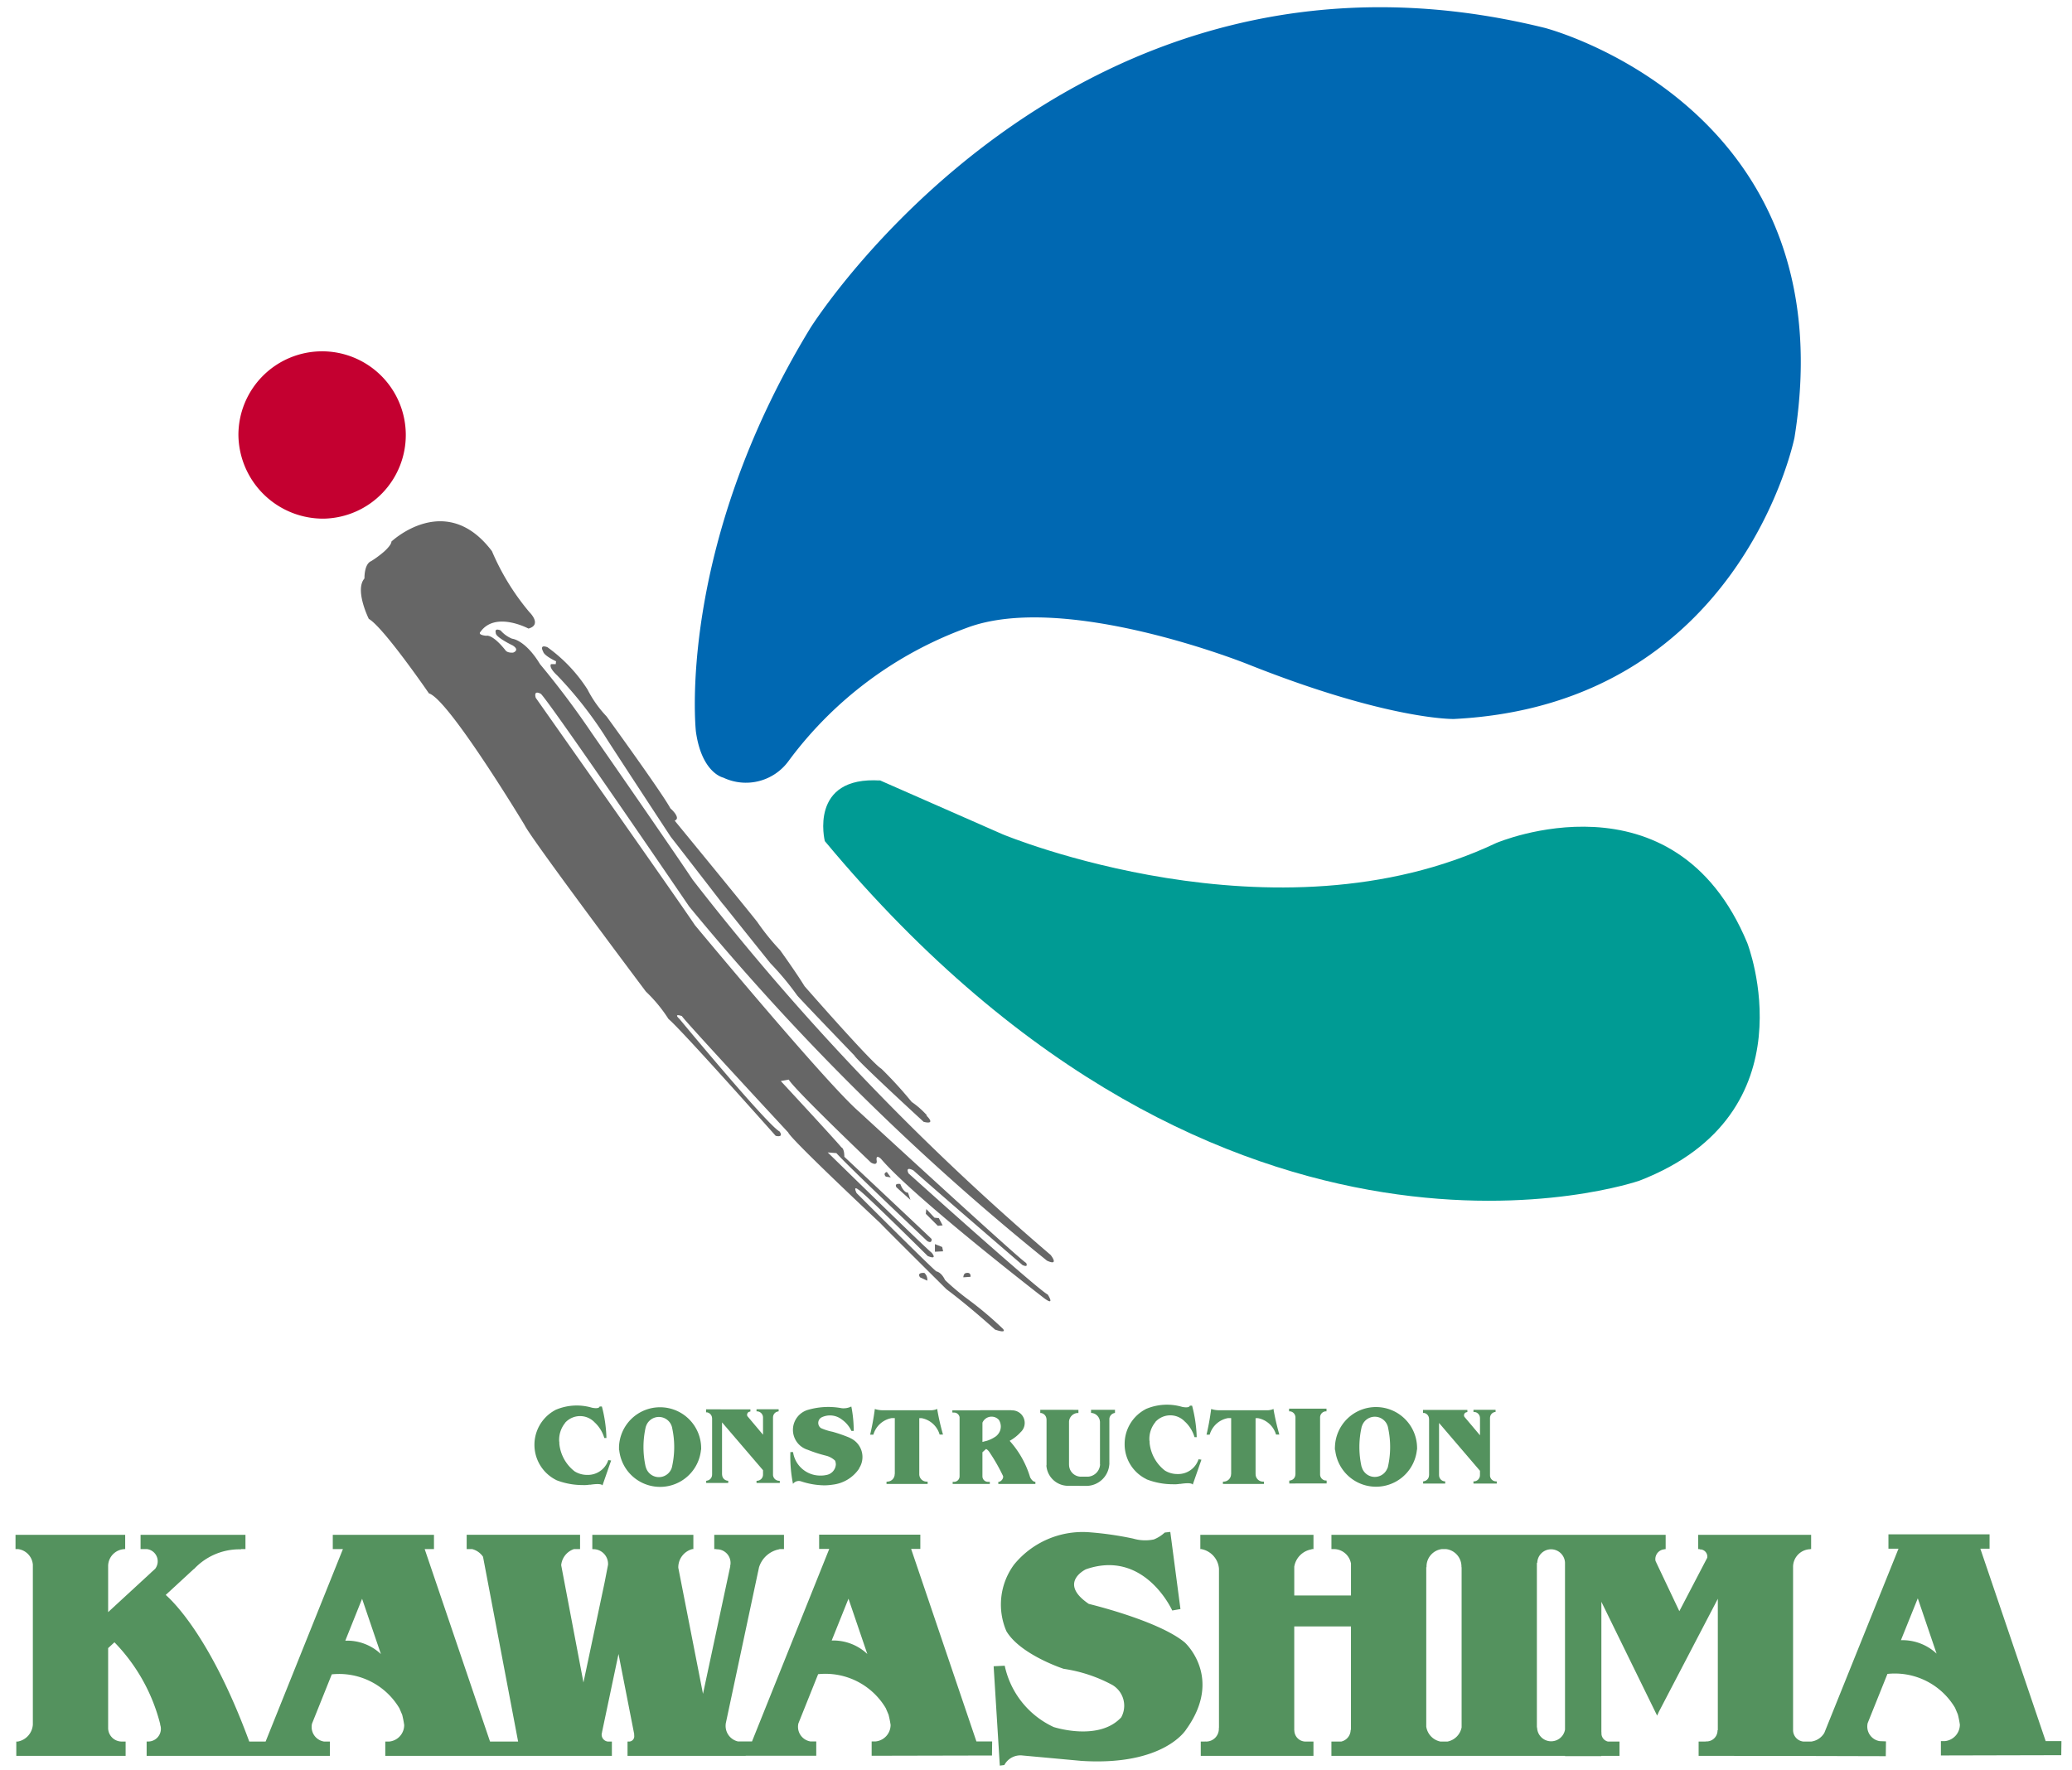
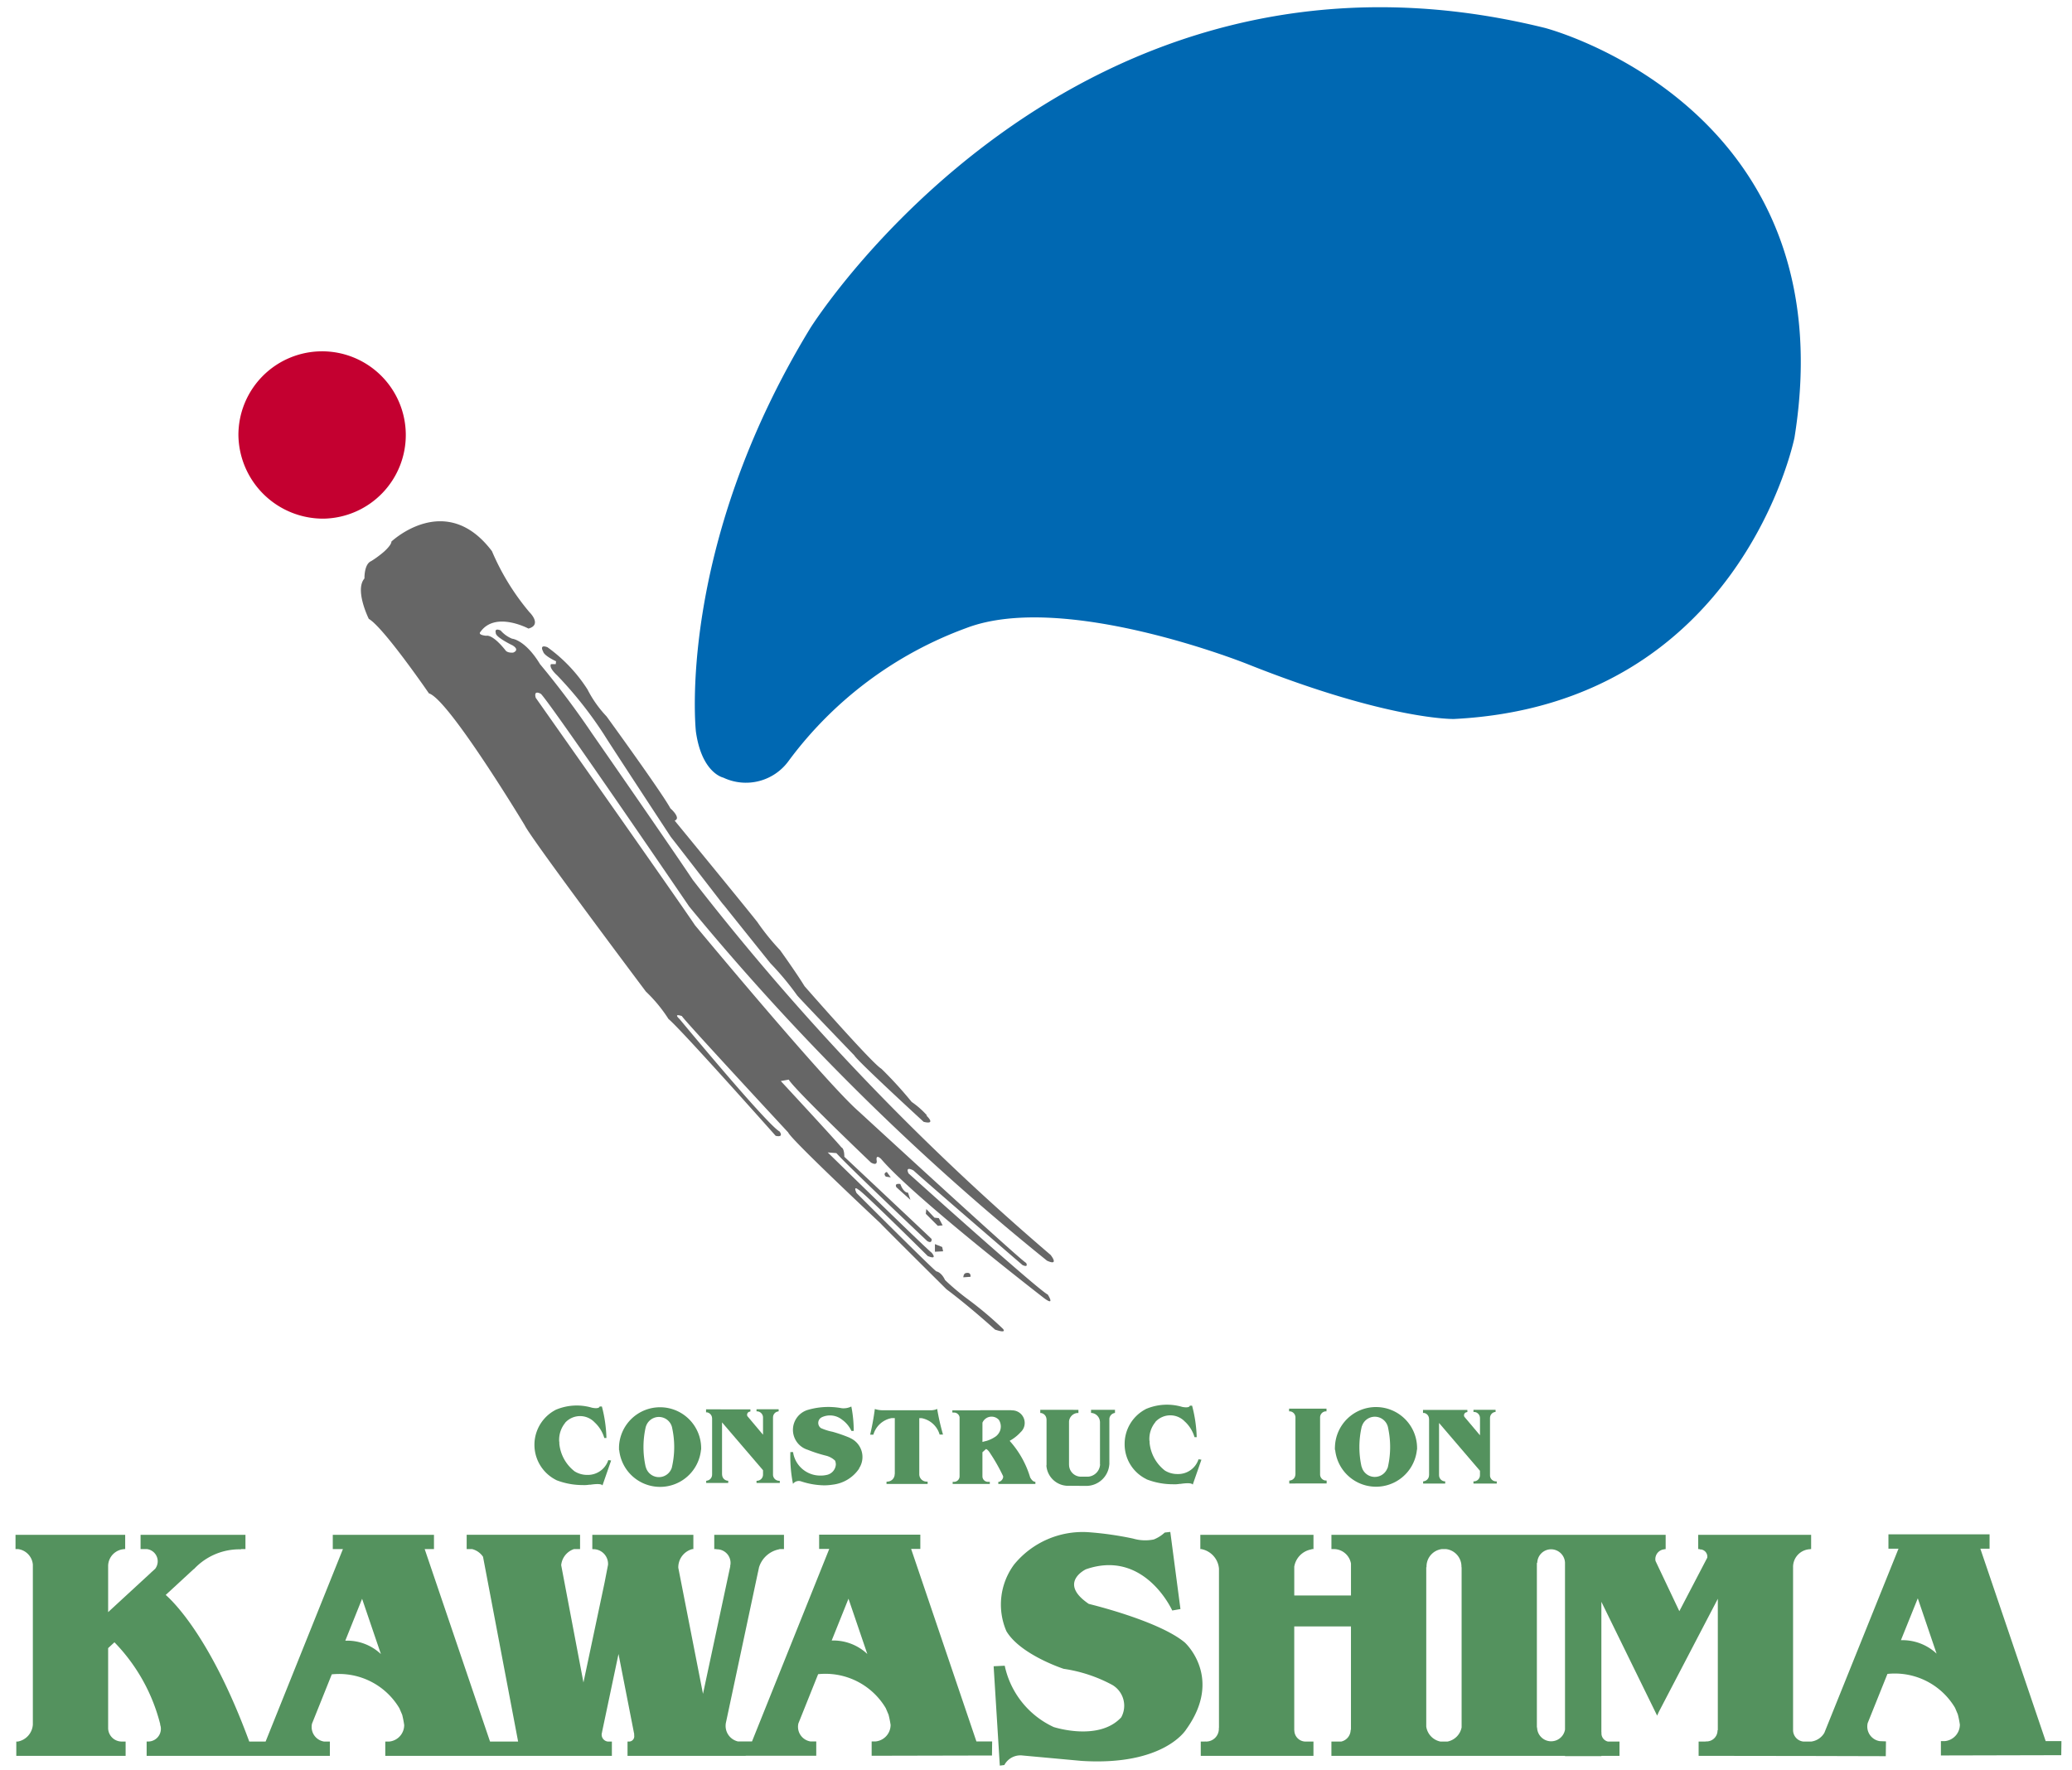
<svg xmlns="http://www.w3.org/2000/svg" width="110" height="94" viewBox="0 0 110 94">
  <defs>
    <style>
      .cls-1 {
        fill: #54925e;
      }

      .cls-2 {
        fill: #0068b2;
      }

      .cls-3 {
        fill: #009b94;
      }

      .cls-4 {
        fill: #c40030;
      }

      .cls-5 {
        fill: #666;
      }
    </style>
  </defs>
  <g id="コンテンツ">
    <g>
      <g>
        <path class="cls-1" d="M57.748,85.151s3.739.886,5.151,2.062c0,0,2.062,1.855.077,4.613,0,0-1.153,1.955-5.564,1.674l-3.122-.286a.963.963,0,0,0-.97.506l-.241.031-.328-5.276.589-.028a4.655,4.655,0,0,0,2.597,3.255s2.386.784,3.586-.512a1.28,1.28,0,0,0-.465-1.719,7.808,7.808,0,0,0-2.588-.859s-2.297-.745-3.042-2a3.574,3.574,0,0,1,.407-3.535,4.701,4.701,0,0,1,3.932-1.721,17.415,17.415,0,0,1,2.384.339,2.287,2.287,0,0,0,1.102.048,1.869,1.869,0,0,0,.581-.367l.296-.034.539,4.096-.436.077s-1.468-3.272-4.584-2.188c0,0-1.522.72.18,1.855" />
        <path class="cls-1" d="M46.475,92.468h-.2v.76l6.388-.014.009-.746h-.835L48.371,82.246h.488v-.758h-5.372v.758h.537L39.923,92.468h-.744a.845.845,0,0,1-.657-.825.826.826,0,0,1,.016-.171v.003l1.706-8.013.002.001V83.457l.049-.233a1.393,1.393,0,0,1,1.079-.96l.002-.01h.244v-.758H37.919v.758h.115l-.003.011h.028a.723.723,0,0,1,.725.723.703.703,0,0,1-.023.176l.01-.006-1.45,6.782-1.311-6.694v-.015a1.003,1.003,0,0,1,.745-.977H36.81v-.758H31.445v.758h.021l-.005.006c.014,0,.027-.002.037-.002a.783.783,0,0,1,.783.781.404.404,0,0,1-.003.059l-.183.943-1.12,5.296-1.182-6.229a1.003,1.003,0,0,1,.681-.855h.321v-.758H24.775v.758h.287a.998.998,0,0,1,.581.408l1.863,9.812H26.015L22.546,82.254h.493v-.758H17.667v.758h.538L14.101,92.474h-.868c-1.982-5.386-3.949-7.357-4.435-7.786l1.49-1.375.004.009a3.295,3.295,0,0,1,2.405-1.056.759.759,0,0,1,.093.004v-.016h.241v-.758H7.463v.758h.34a.656.656,0,0,1,.57.646.672.672,0,0,1-.132.397l-.171.157c-.016.009-.03.021-.046.03l.025-.01-2.308,2.127V83.132a.906.906,0,0,1,.836-.874v-.004h.069v-.758H.824v.758H.964a.91.91,0,0,1,.78.823v.2h0v8.295a.983.983,0,0,1-.794.901H.865v.759H6.669v-.759H6.51l.003-.001c-.019.001-.033.001-.052.001a.722.722,0,0,1-.72-.697V87.512l.335-.309a9.6,9.6,0,0,1,2.433,4.362l-.012-.003a.658.658,0,0,1,.044.234.675.675,0,0,1-.676.676.345.345,0,0,1-.062-.004l.005.005h-.023v.759h9.727v-.759h-.31a.78.78,0,0,1-.657-.772.749.749,0,0,1,.02-.18l1.049-2.616a3.723,3.723,0,0,1,3.59,1.802l.148.345a5.214,5.214,0,0,1,.106.543.879.879,0,0,1-.803.879h-.201v.759H32.484v-.759h-.209a.37.37,0,0,1-.334-.366.392.392,0,0,1,.023-.13V91.959l.872-4.135.837,4.274-.011-.004a.361.361,0,0,1,.009.087.276.276,0,0,1-.259.292.151.151,0,0,1-.04-.005l.003.005h-.06v.759h6.274v-.005h3.745v-.76h-.31a.786.786,0,0,1-.638-.956l1.048-2.615a3.727,3.727,0,0,1,3.59,1.803l.148.347a5.288,5.288,0,0,1,.109.542A.884.884,0,0,1,46.475,92.468Zm-28.144-5.35.892-2.226.999,2.936A2.609,2.609,0,0,0,18.331,87.118Zm25.822-.009.892-2.221 1,2.936A2.63,2.63,0,0,0,44.153,87.109Z" />
        <path class="cls-1" d="M108.603,92.451l-3.469-10.219h.49V81.471h-5.369v.762h.534l-3.938,9.781a.957.957,0,0,1-.696.46h-.41a.611.611,0,0,1-.553-.596V83.265l.002.001a.34.34,0,0,0-.002-.042v-.038a.94.94,0,0,1,.914-.926l-.01-.006h.055v-.758H90.156v.758h.084l-.01.019c.01,0,.02-.003.025-.003a.386.386,0,0,1,.385.384.321.321,0,0,1-.006.062l-1.48,2.835-1.262-2.662a.42.42,0,0,1-.012-.102.522.522,0,0,1,.495-.522l-.012-.01h.065v-.758H70.684v.758H70.875a.933.933,0,0,1,.847.768V84.717H68.711V83.17l.003.002a1.112,1.112,0,0,1,.933-.906l-.026-.012h.11v-.758H63.724v.758h.073v.004a1.155,1.155,0,0,1,.917,1.039v8.455L64.705,91.75a.263.263,0,0,1,.003.047.674.674,0,0,1-.675.676c-.021,0-.045-.004-.066-.004v.005h-.22v.759h5.983v-.759h-.433a.599.599,0,0,1-.582-.597l-.005.001V86.36h3.011v5.495l-.016-.01a.643.643,0,0,1-.499.628h-.523v.759H83.085v.016h1.93v-.016h.962v-.759h-.617a.444.444,0,0,1-.341-.43c0-.021.003-.043.005-.064l-.009.018V85.053l2.96,6.044.09-.2,3.132-6.004V91.874l-.015-.009v.03a.583.583,0,0,1-.632.57l.005.008h-.377v.759l6.127.008,3.809.01.01-.786-.334-.013a.784.784,0,0,1-.658-.771.802.802,0,0,1,.02-.184l1.05-2.614a3.718,3.718,0,0,1,3.589,1.8l.147.346a5.203,5.203,0,0,1,.109.544.883.883,0,0,1-.804.879h-.203v.761l6.39-.015.009-.746Zm-31.008-.728a.952.952,0,0,1-.746.75h-.381a.95.95,0,0,1-.75-.793V83.211l.014.011v-.038a.932.932,0,0,1,.814-.93h.227a.931.931,0,0,1,.814.93v.038l.008-.011Zm5.49.112a.746.746,0,0,1-1.482-.115l-.012.007V82.969L81.612,83a.734.734,0,0,1,.736-.735.742.742,0,0,1,.736.709Zm17.833-4.744.895-2.223.998,2.937A2.642,2.642,0,0,0,100.918,87.092Z" />
      </g>
      <g>
        <path class="cls-2" d="M43.022,17.416S56.885-4.727,82.015,1.482c0,0,16.086,4.138,13.252,21.754,0,0-2.835,14.174-18.079,14.941,0,0-3.449.077-10.954-2.913,0,0-9.73-3.907-14.938-1.915a20.477,20.477,0,0,0-9.424,7.048,2.798,2.798,0,0,1-3.472.894s-1.148-.232-1.456-2.45C36.944,38.841,35.873,29.137,43.022,17.416Z" />
-         <path class="cls-3" d="M43.788,44.66s-.868-3.471,2.96-3.215c0,0-1.889-.818,6.487,2.857,0,0,14.453,6.029,26.198.46,0,0,9.448-4.036,13.329,5.312,0,0,3.525,9.037-5.72,12.615C87.043,62.69,65.158,70.348,43.788,44.66Z" />
        <path class="cls-4" d="M17.205,27.539a4.443,4.443,0,1,0-4.548-4.441A4.496,4.496,0,0,0,17.205,27.539Z" />
        <g>
          <path class="cls-5" d="M20.78,28.756s2.886-2.735,5.337.509a12.752,12.752,0,0,0,1.99,3.24s.692.666-.051.871c0,0-1.761-.944-2.552.178,0,0-.179.153.308.205,0,0,.305-.128,1.02.766,0,0,.076.152.41.127,0,0,.382-.127-.028-.383,0,0-.918-.436-.893-.663,0,0-.102-.283.256-.13a1.596,1.596,0,0,0,.611.438s.691.05,1.481,1.351a45.942,45.942,0,0,1,2.759,3.677s4.202,6.05,5.349,7.776a135.013,135.013,0,0,0,19,19.918s.484.609-.192.305A130.998,130.998,0,0,1,36.588,48.135s-7.203-10.572-7.866-11.287c0,0-.408-.255-.281.203,0,0,7.457,10.585,8.455,12.078,0,0,6.93,8.349,8.69,9.884,0,0,8.659,7.967,8.888,8.044,0,0,.155.268-.19.116,0,0-5.249-4.521-5.784-5.02,0,0-.46-.27-.268.152,0,0,6.855,6.168,7.392,6.434,0,0,.421.65-.192.193,0,0-6.895-5.326-8.656-7.393,0,0-.305-.309-.231.113,0,0,.04.27-.305.079,0,0-4.06-3.871-4.367-4.405l-.422.076s2.875,3.101,3.22,3.523c0,0,.153.037.153.498,0,0,4.404,4.136,4.634,4.365,0,0,.039.27-.23.113,0,0-4.214-3.981-4.826-4.672l-.46-.037s5.17,5.056,5.516,5.324c0,0,.357.407-.205.178,0,0-3.498-3.471-3.677-3.522,0,0-.306-.258-.102.178,0,0,3.984,3.983,4.237,4.16,0,0,.257.026.461.459a12.779,12.779,0,0,0,1.15.973,19.298,19.298,0,0,1,1.914,1.607s.28.283-.408.052c0,0-1.353-1.226-2.581-2.144,0,0-3.448-3.422-3.499-3.497,0,0-4.775-4.471-4.903-4.829,0,0-5.616-6.052-5.642-6.178,0,0-.487-.18-.128.154,0,0,4.672,5.641,5.312,5.973,0,0,.254.332-.206.231,0,0-5.081-5.72-5.691-6.204a7.802,7.802,0,0,0-1.201-1.457s-6.154-8.197-6.436-8.836c0,0-4.034-6.691-5.081-6.996,0,0-2.403-3.5-3.193-3.957,0,0-.764-1.534-.23-2.146,0,0-.025-.767.359-.921a5.601,5.601,0,0,0,.662-.486S20.78,28.956,20.78,28.756Z" />
          <path class="cls-5" d="M49.169,59.225s.576.517-.134.342c0,0-3.525-3.236-3.676-3.522,0,0-2.951-3.063-3.045-3.199a15.333,15.333,0,0,0-1.418-1.703s-2.431-3.028-2.528-3.161c-.095-.137.077.114.077.114s-2.527-3.274-2.833-3.657c0,0-3.181-4.845-3.524-5.401a20.985,20.985,0,0,0-2.51-3.177s-.46-.403-.326-.596h.251l.018-.152s-.631-.285-.687-.517c0,0-.232-.401.227-.231a8.173,8.173,0,0,1,2.127,2.241A6.097,6.097,0,0,0,32.202,38.04s2.949,4.059,3.389,4.884c0,0,.381.327.345.537a.208.208,0,0,1-.117.115s3.678,4.481,4.386,5.381a12.365,12.365,0,0,0,1.208,1.494s.842,1.17,1.3,1.915c0,0,3.583,4.1,4.08,4.384a21.621,21.621,0,0,1,1.608,1.762,4.439,4.439,0,0,1,.824.729" />
-           <path class="cls-5" d="M30.459,46.755h.407s2.963,4.186,3.242,4.521l.206.281s.227.331-.206.254c0,0-1.582-2.146-1.913-2.556Z" />
          <path class="cls-5" d="M35.923,50.94a.254.254,0,1,0-.233-.254A.246.246,0,0,0,35.923,50.94Z" />
          <path class="cls-5" d="M36.127,51.453s-.127-.332.257-.254l.511.561s.023.281-.208.23Z" />
          <path class="cls-5" d="M37.481,52.959s-.486-.408.254-.228a13.475,13.475,0,0,1,1.66,2.067s.203.332-.128.231C39.267,55.029,37.634,53.241,37.481,52.959Z" />
          <path class="cls-5" d="M40.492,56.406h.486l.333.434s.153.231-.256.18Z" />
          <path class="cls-5" d="M41.744,58.909l.511-.05s1.225,1.583,1.329,1.684c0,0,.128.202-.231.129Z" />
          <path class="cls-5" d="M47.592,63.045s-.154-.228.204-.178c0,0,.152.461.409.461l.128.383Z" />
          <polygon class="cls-5" points="49.15 64.451 49.176 64.197 49.609 64.656 49.841 64.682 50.044 65.065 49.789 65.09 49.15 64.451" />
          <polygon class="cls-5" points="49.634 66.465 49.634 66.06 50.019 66.213 50.069 66.442 49.634 66.465" />
-           <path class="cls-5" d="M48.845,67.823s-.207-.257.228-.233a.471.471,0,0,1,.153.411Z" />
          <path class="cls-5" d="M51.141,67.823s0-.233.181-.233c0,0,.229-.05.203.205Z" />
          <path class="cls-5" d="M47.081,62.23s-.229.057-.056.246l.266.041Z" />
          <path class="cls-5" d="M44.267,59.434s-.134-.228.134-.152a9.352,9.352,0,0,0,1.246,1.224s.114-.076.134.327A12.133,12.133,0,0,1,44.267,59.434Z" />
          <polygon class="cls-5" points="43.022 58.232 43.033 58.066 43.301 58.094 43.315 58.207 43.468 58.232 43.457 58.383 43.149 58.374 43.022 58.232" />
          <polygon class="cls-5" points="40.532 57.633 40.569 57.899 40.865 57.929 40.865 57.607 40.532 57.633" />
        </g>
      </g>
      <g>
        <path class="cls-1" d="M32.294,77.528a1.143,1.143,0,0,1-1.125.787,1.258,1.258,0,0,1-.662-.188,2.118,2.118,0,0,1-.811-1.449c-.001-.021-.003-.114-.003-.136l-.005.017a1.422,1.422,0,0,1,.315-1.006l-.002-.006a1.066,1.066,0,0,1,1.583-.005v-.002a1.83,1.83,0,0,1,.498.815h.113a7.265,7.265,0,0,0-.241-1.671H31.832s-.003.143-.405.063a2.847,2.847,0,0,0-1.895.099l-.003-.001c-.006.001-.011.008-.02.011l-.019.006v.004a2.091,2.091,0,0,0,.039,3.721v.001a.082.082,0,0,0,.03.013l.005.003h0a3.832,3.832,0,0,0,1.361.25,1.584,1.584,0,0,0,.381-.023l.008.009c.676-.104.668.04.668.04l.462-1.33Z" />
        <path class="cls-1" d="M63.629,77.484a1.138,1.138,0,0,1-1.122.785,1.259,1.259,0,0,1-.662-.184,2.125,2.125,0,0,1-.812-1.448c-.002-.021-.004-.116-.004-.138l-.006.015a1.396,1.396,0,0,1,.317-1.004l-.004-.006a1.068,1.068,0,0,1,1.582-.004v-.004a1.842,1.842,0,0,1,.498.815h.116a7.321,7.321,0,0,0-.245-1.671H63.166s-.002.142-.405.064a2.843,2.843,0,0,0-1.895.099l-.002-.004c-.005.007-.012.008-.019.013-.009.004-.015.004-.021.007l.002.004A2.078,2.078,0,0,0,59.706,76.667a2.055,2.055,0,0,0,1.158,1.874v.007a.23.23,0,0,1,.029.009l.005.003h0a3.816,3.816,0,0,0,1.36.251,1.647,1.647,0,0,0,.383-.022l.007.006c.673-.104.671.041.671.041l.463-1.328Z" />
        <path class="cls-1" d="M41.357,78.631l.002-.004a.328.328,0,0,1-.321-.306V75.249l.002.003a.314.314,0,0,1,.279-.307v-.004h.018v-.111h-.298v-.002h-.531v.002H40.163v.111h.042a.327.327,0,0,1,.303.324v.917l-.828-.985a.158.158,0,0,1-.018-.074.167.167,0,0,1,.165-.169l-.005-.008h.016V74.834H38.332l-.545-.002h-.303v.163h.06a.325.325,0,0,1,.259.321l.002-.002v2.992l-.002-.006a.318.318,0,0,1-.261.318l-.051.012v.113h1.17v-.113h-.002l.002-.004a.327.327,0,0,1-.324-.326l-.005.002V75.526l2.176,2.54v.216l-.002-.005.002.016a.328.328,0,0,1-.323.334H40.166l-.003.004v.113h1.236v-.113Z" />
        <path class="cls-1" d="M79.418,78.661l.005-.003a.323.323,0,0,1-.321-.302V75.281h.002a.318.318,0,0,1,.277-.309h.017v-.113H78.225v.113h.041a.325.325,0,0,1,.304.32h.001v.92l-.828-.982a.192.192,0,0,1-.021-.08.169.169,0,0,1,.168-.167l-.007-.008h.018v-.11H75.546v.161h.062a.319.319,0,0,1,.256.32l.004-.003V78.334l-.004-.002a.322.322,0,0,1-.261.318l-.051.011v.114h1.172v-.114h-.005l.005-.003a.324.324,0,0,1-.325-.326l-.002.002V75.557l2.173,2.54v.219l-.001-.007v.023a.326.326,0,0,1-.325.326l-.016-.003-.004.006v.114h1.237v-.114Z" />
        <path class="cls-1" d="M35.041,74.723a2.179,2.179,0,0,0-2.179,2.111v.067c0,.035,0,.063.002.095h.009a2.182,2.182,0,0,0,4.342-.017h.007c.002-.024.002-.05.002-.078A2.181,2.181,0,0,0,35.041,74.723Zm.619,3.23h-.002a.719.719,0,0,1-1.375-.062h-.004a4.79,4.79,0,0,1,.009-2.147H34.292a.719.719,0,0,1,1.398.108A4.75,4.75,0,0,1,35.66,77.953Z" />
        <path class="cls-1" d="M73.052,74.712a2.18,2.18,0,0,0-2.181,2.112h-.003l.003.01a.399.399,0,0,0-.003.06c0,.03,0,.062.003.094h.012a2.181,2.181,0,0,0,4.34-.016h.008v-.078A2.18,2.18,0,0,0,73.052,74.712Zm.618,3.232h-.009A.717.717,0,0,1,72.29,77.881h-.006a4.786,4.786,0,0,1,.013-2.149h.005a.717.717,0,0,1,1.395.108A4.792,4.792,0,0,1,73.67,77.944Z" />
        <path class="cls-1" d="M45.787,77.364a1.101,1.101,0,0,0-.664-1.011l.004-.004a7.975,7.975,0,0,0-.926-.324,2.901,2.901,0,0,1-.618-.195.338.338,0,0,1-.143-.276.332.332,0,0,1,.174-.292h-.003a1.024,1.024,0,0,1,1.09.118,1.534,1.534,0,0,1,.5.599h.122a6.6,6.6,0,0,0-.127-1.296.937.937,0,0,1-.507.091,3.863,3.863,0,0,0-1.884.114l.004.001a1.106,1.106,0,0,0,.069,2.091h0a7.156,7.156,0,0,0,.961.311,1.082,1.082,0,0,1,.495.267.567.567,0,0,1,.04.206.606.606,0,0,1-.496.554,1.348,1.348,0,0,1-.317.032,1.454,1.454,0,0,1-1.458-1.246h-.143a7.419,7.419,0,0,0,.139,1.686.386.386,0,0,1,.426-.134,4.068,4.068,0,0,0,1.236.213,2.922,2.922,0,0,0,.444-.036,1.961,1.961,0,0,0,1.41-.861l-.009-.004A1.085,1.085,0,0,0,45.787,77.364Z" />
        <path class="cls-1" d="M49.752,74.807s-.053.052-.274.074H46.935a1.362,1.362,0,0,1-.491-.066,13.708,13.708,0,0,1-.249,1.363h.171a1.241,1.241,0,0,1,.965-.878h.173V78.248l-.007.033a.394.394,0,0,1-.391.39l.005.003h-.047v.12H49.247v-.12h-.025l.003-.006a.111.111,0,0,1-.03.003.391.391,0,0,1-.392-.39V75.301h.121a1.235,1.235,0,0,1,.96.872h.179A12.277,12.277,0,0,1,49.752,74.807Z" />
-         <path class="cls-1" d="M67.605,74.807s-.051.052-.271.074H64.789a1.365,1.365,0,0,1-.489-.066,13.74,13.74,0,0,1-.247,1.363h.168a1.24,1.24,0,0,1,.966-.878h.174V78.248l-.005.033a.398.398,0,0,1-.394.39l.005.003h-.044v.12h2.18v-.12h-.024l.001-.006a.091.091,0,0,1-.026.003.392.392,0,0,1-.395-.39l-.002-.046V75.301h.122a1.241,1.241,0,0,1,.964.872h.175A13.032,13.032,0,0,1,67.605,74.807Z" />
        <path class="cls-1" d="M70.429,78.617l-.055-.007h-.03a.325.325,0,0,1-.262-.317V75.257h0a.323.323,0,0,1,.271-.315h.069v-.146H68.436v.146h.068a.323.323,0,0,1,.267.286h.003v3.068l-.005-.003a.32.32,0,0,1-.292.319l.002.005h-.033v.154h.328v-.002h1.656Z" />
        <path class="cls-1" d="M53.256,78.441a.316.316,0,0,1-.22.244h-.037v.11h1.969v-.11h-.016v-.002c-.125-.017-.195-.124-.261-.231a5.073,5.073,0,0,0-1.09-1.946,2.256,2.256,0,0,0,.585-.462.66.66,0,0,0,.214-.488.669.669,0,0,0-.669-.669l-.035.001.009-.008H52.038v.007h-1.479v.116h.062l-.004.006c.012,0,.02-.005.035-.005a.299.299,0,0,1,.291.248v3.113l-.002-.003c0,.009.002.018.002.029a.296.296,0,0,1-.296.293h-.071v.11h1.972v-.11h-.095a.295.295,0,0,1-.297-.293.05.05,0,0,1,.003-.021h-.003V77.113l.19-.173c.048.017.127.069.226.233a9.683,9.683,0,0,1,.676,1.195l.007.024Zm-.316-2.237-.003.003a.534.534,0,0,1-.041.039l-.022.018a1.727,1.727,0,0,1-.543.257l-.002-.003s-.102.027-.172.048V75.543a.524.524,0,0,1,.484-.321.516.516,0,0,1,.391.175.668.668,0,0,1,.1.348A.647.647,0,0,1,52.939,76.204Z" />
        <path class="cls-1" d="M59.194,74.859H57.922v.168h.046a.493.493,0,0,1,.425.451l.004.006v2.273h.006a.689.689,0,0,1-.637.652H57.373a.633.633,0,0,1-.618-.633h-.002V75.472a.497.497,0,0,1,.426-.444h.073v-.168H55.227v.168h.042a.344.344,0,0,1,.287.327h.004v2.451h-.009a1.158,1.158,0,0,0,1.069,1.085c.027,0,.059.001.085.001l.962.007a1.229,1.229,0,0,0,1.225-1.141h.003v-.019l.002-.026h-.002V75.331a.342.342,0,0,1,.273-.302v-.002h.025Z" />
      </g>
    </g>
  </g>
</svg>